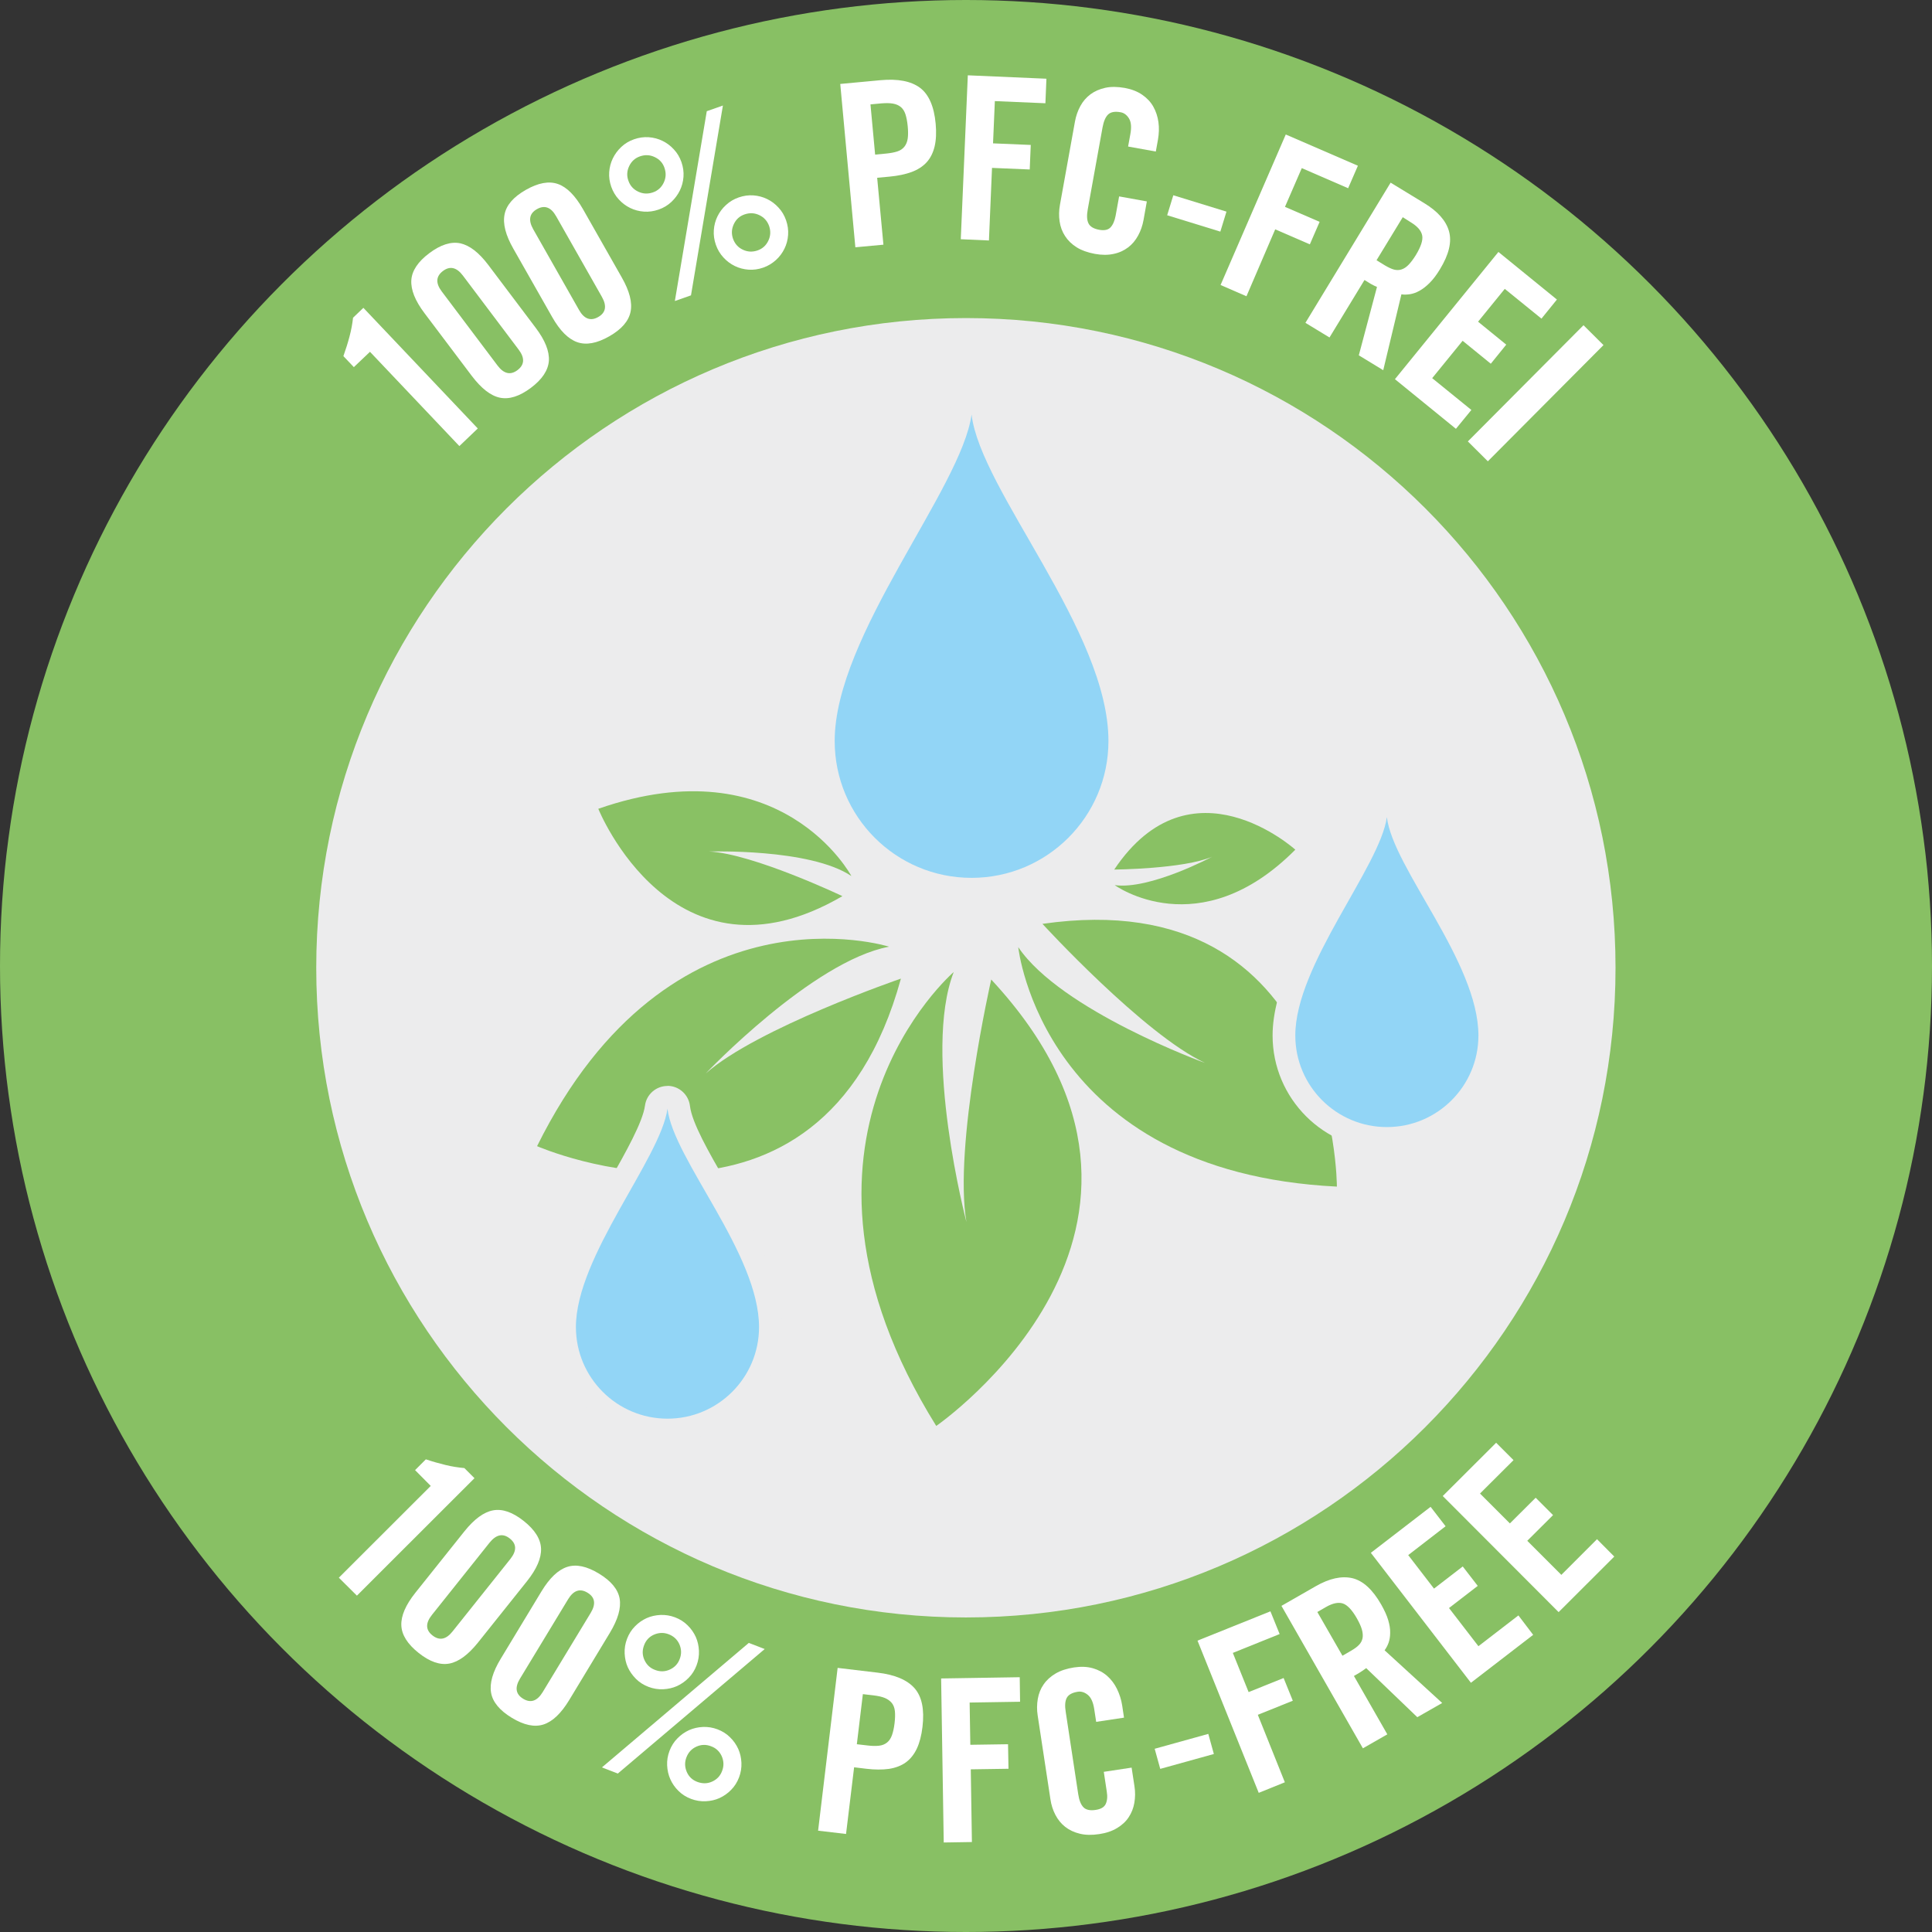
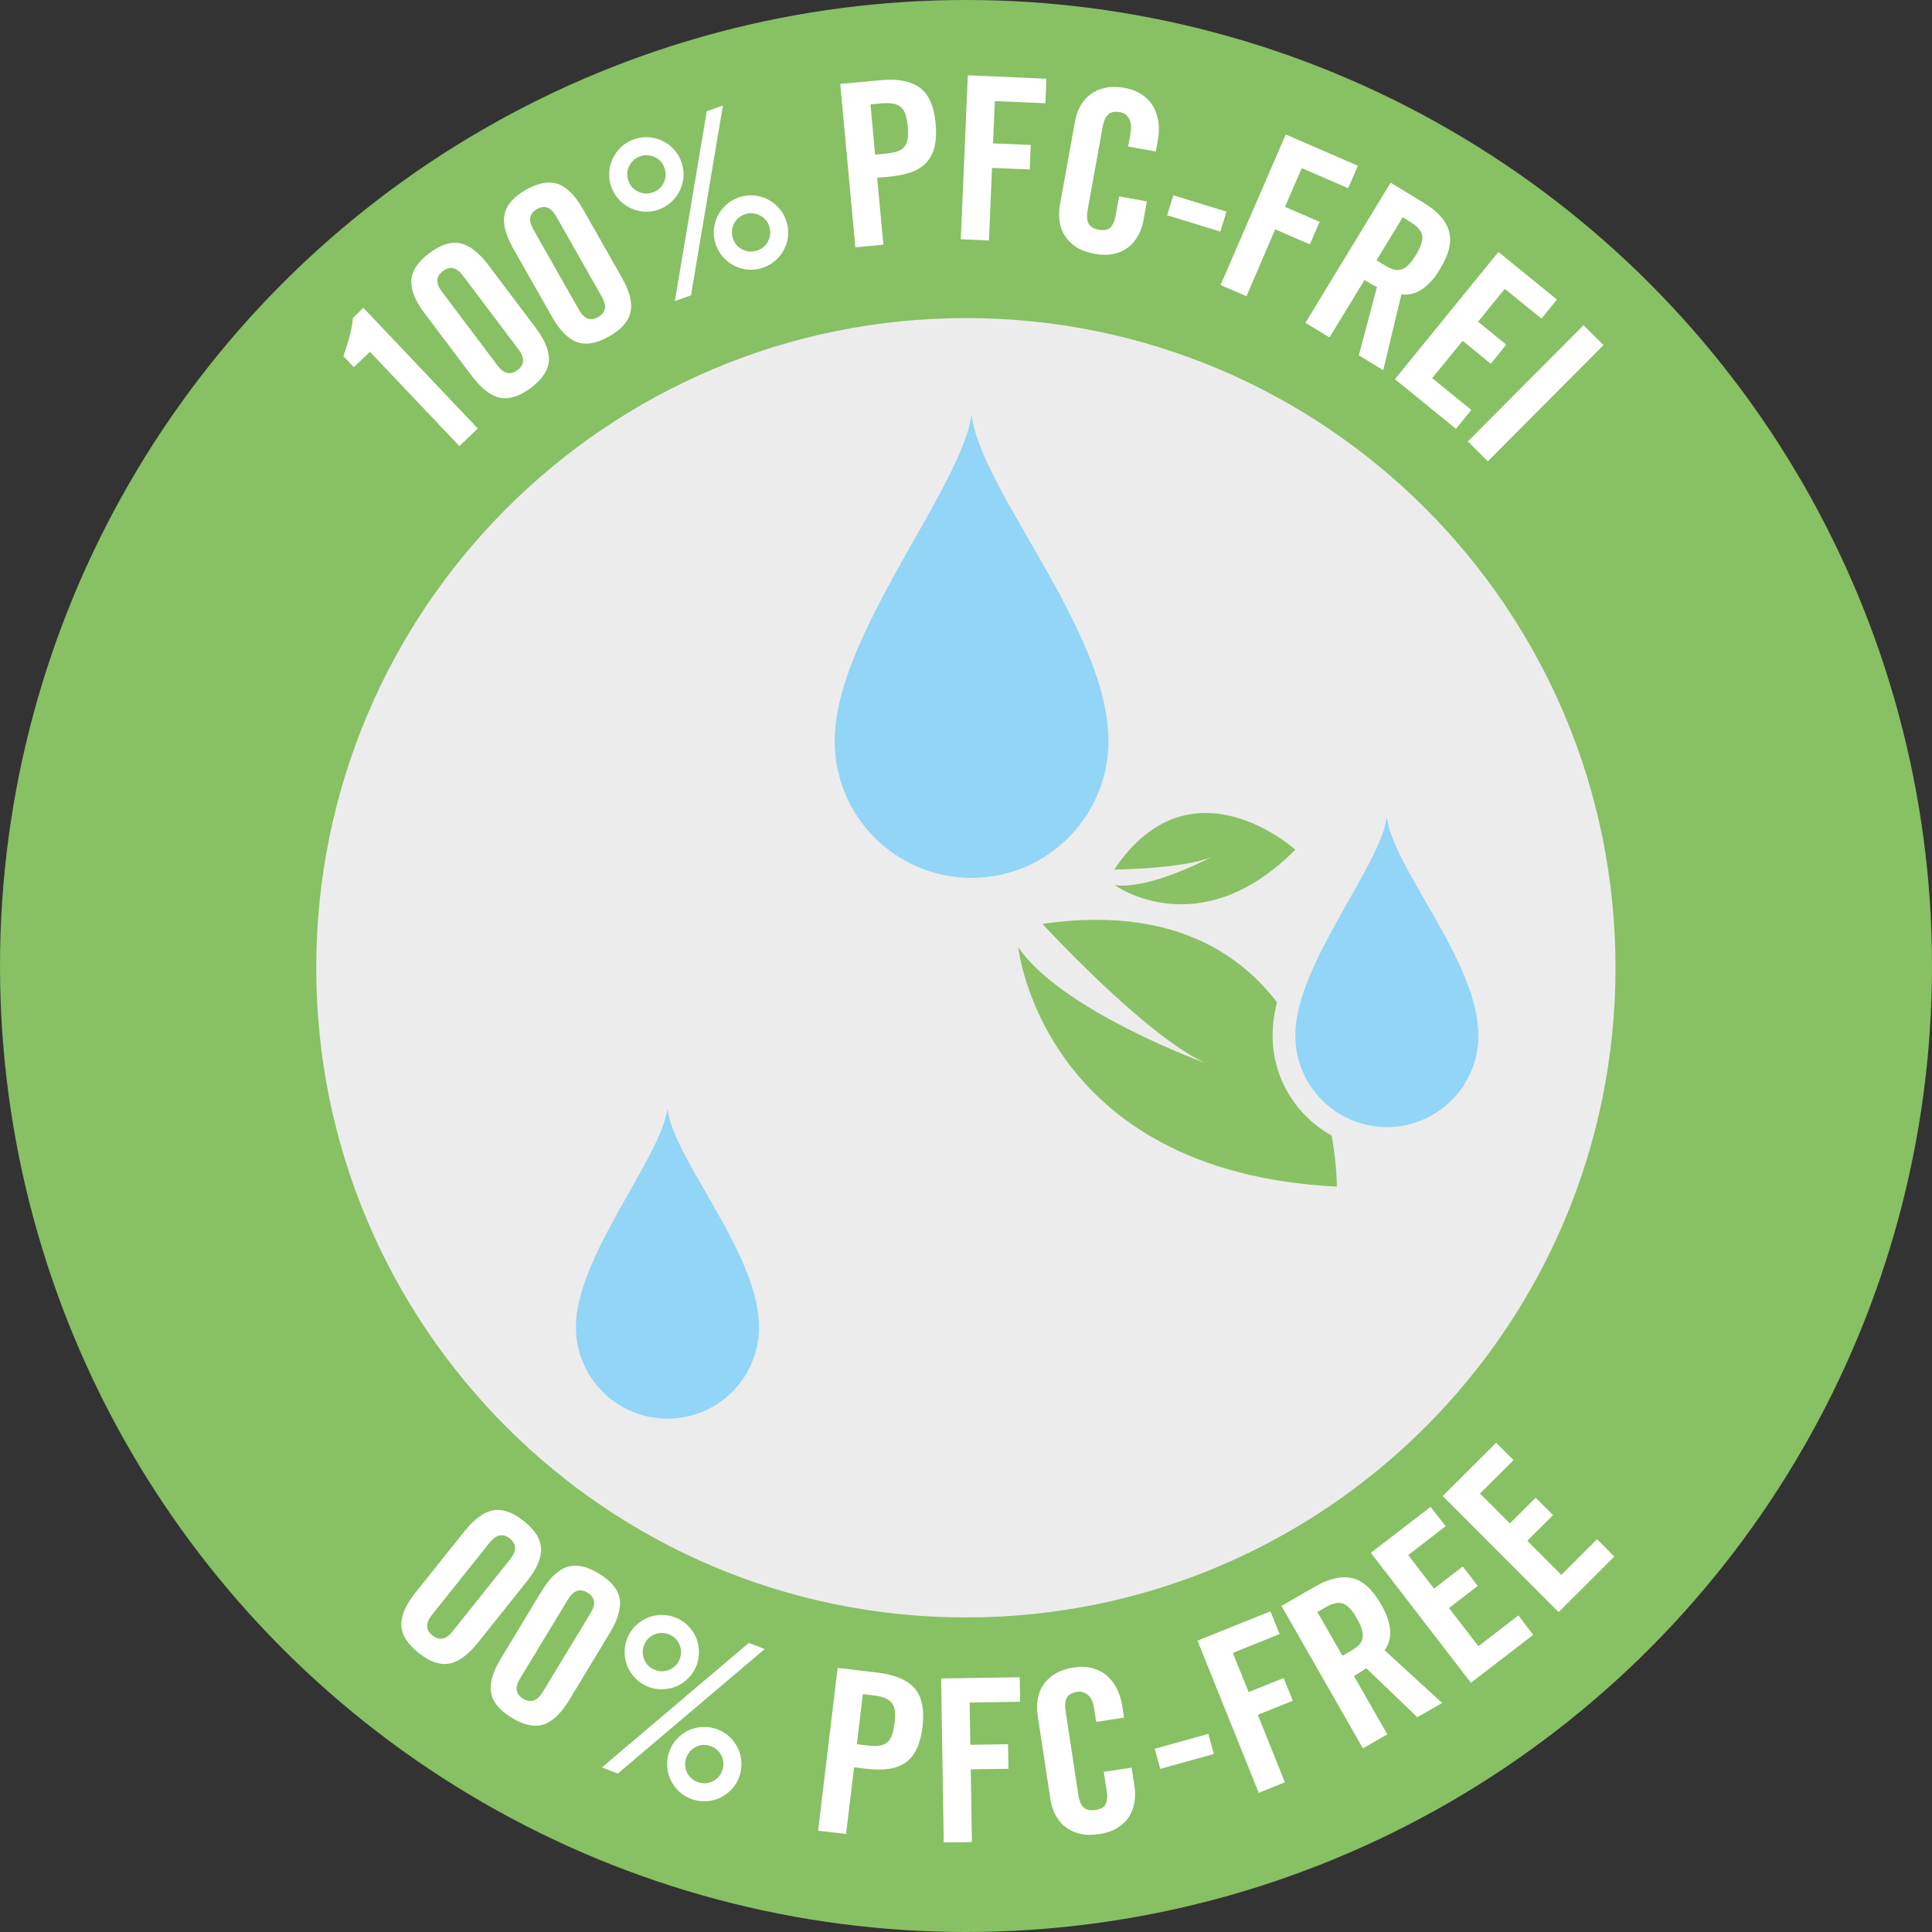
<svg xmlns="http://www.w3.org/2000/svg" version="1.1" x="0px" y="0px" viewBox="0 0 170.08 170.08" style="enable-background:new 0 0 170.08 170.08;" xml:space="preserve">
  <rect x="0" y="0" width="170.08" height="170.08" fill="#333333" stroke="none" />
  <style type="text/css">
	.st0{fill:#88C064;}
	.st1{fill:#ECECED;}
	.st2{fill:#FFFFFF;}
	.st3{fill:#89C164;}
	.st4{fill:#92D5F6;}
</style>
  <g id="ARTWORK">
    <g>
      <circle class="st0" cx="85.04" cy="85.04" r="85.04" />
      <g>
        <g>
          <path class="st1" d="M85.04,28C53.45,28,27.84,53.61,27.84,85.2c0,31.58,25.61,57.19,57.19,57.19      c31.59,0,57.19-25.61,57.19-57.19C142.23,53.61,116.63,28,85.04,28z" />
        </g>
      </g>
    </g>
  </g>
  <g id="TEXT">
    <g>
      <path class="st2" d="M40.44,39.27l-7.87-8.3l-1.42,1.35l-0.92-0.97c0.21-0.59,0.39-1.16,0.54-1.73c0.15-0.56,0.25-1.11,0.31-1.65    l0.91-0.87l10.07,10.62L40.44,39.27z" />
      <path class="st2" d="M41.54,33.1l-4.17-5.53c-0.83-1.1-1.21-2.06-1.16-2.9c0.05-0.83,0.58-1.63,1.58-2.38    c1-0.75,1.91-1.04,2.73-0.87c0.82,0.18,1.64,0.81,2.47,1.91l4.17,5.53c0.83,1.1,1.21,2.06,1.16,2.9    c-0.06,0.83-0.58,1.63-1.58,2.38c-1,0.75-1.91,1.04-2.73,0.87S42.37,34.19,41.54,33.1z M45.66,30.78l-4.91-6.52    c-0.55-0.73-1.14-0.87-1.76-0.4c-0.62,0.47-0.65,1.07-0.1,1.8l4.91,6.52c0.55,0.73,1.14,0.87,1.76,0.4    C46.18,32.11,46.21,31.51,45.66,30.78z" />
      <path class="st2" d="M48.61,27.91l-3.42-6.02c-0.68-1.19-0.94-2.2-0.77-3.02c0.16-0.82,0.79-1.54,1.88-2.16    c1.09-0.62,2.03-0.79,2.82-0.51c0.79,0.28,1.52,1.02,2.2,2.21l3.42,6.02c0.68,1.19,0.94,2.2,0.77,3.02s-0.79,1.54-1.88,2.16    c-1.09,0.62-2.03,0.79-2.82,0.51C50.02,29.84,49.29,29.11,48.61,27.91z M52.99,26.14l-4.03-7.1c-0.45-0.8-1.02-1.01-1.69-0.63    s-0.78,0.97-0.33,1.77l4.03,7.1c0.45,0.8,1.02,1.01,1.69,0.63C53.33,27.53,53.44,26.94,52.99,26.14z" />
      <path class="st2" d="M53.81,16.44c-0.15-0.43-0.21-0.86-0.18-1.29c0.03-0.43,0.14-0.84,0.32-1.21c0.18-0.37,0.43-0.71,0.75-1.01    c0.32-0.3,0.69-0.52,1.12-0.67c0.43-0.15,0.86-0.21,1.29-0.18c0.44,0.03,0.84,0.14,1.21,0.32s0.71,0.43,1,0.75    c0.3,0.32,0.52,0.69,0.67,1.12s0.21,0.86,0.18,1.29c-0.03,0.43-0.14,0.84-0.32,1.21s-0.43,0.71-0.75,1.01    c-0.32,0.3-0.69,0.52-1.12,0.67c-0.43,0.15-0.86,0.21-1.29,0.18c-0.43-0.03-0.84-0.14-1.21-0.32s-0.71-0.43-1-0.75    C54.18,17.24,53.96,16.86,53.81,16.44z M55.32,15.91c0.15,0.44,0.44,0.76,0.86,0.96c0.42,0.2,0.84,0.22,1.29,0.07    c0.44-0.15,0.76-0.44,0.96-0.86c0.2-0.42,0.22-0.84,0.07-1.29s-0.44-0.76-0.86-0.96c-0.42-0.2-0.84-0.22-1.29-0.07    c-0.44,0.15-0.76,0.44-0.96,0.86S55.16,15.47,55.32,15.91z M62.22,9.79l1.42-0.5l-2.81,16.71l-1.42,0.5L62.22,9.79z M63.02,21.55    c-0.15-0.43-0.21-0.86-0.18-1.29c0.03-0.44,0.14-0.84,0.32-1.21s0.43-0.71,0.75-1c0.32-0.3,0.69-0.52,1.12-0.67    c0.43-0.15,0.86-0.21,1.29-0.18s0.84,0.14,1.21,0.32s0.71,0.43,1,0.75c0.3,0.32,0.52,0.69,0.67,1.12    c0.15,0.43,0.21,0.86,0.18,1.29c-0.03,0.44-0.14,0.84-0.32,1.21s-0.43,0.71-0.75,1s-0.69,0.52-1.12,0.67    c-0.43,0.15-0.86,0.21-1.29,0.18s-0.84-0.14-1.21-0.32c-0.37-0.18-0.71-0.43-1-0.75C63.4,22.36,63.17,21.98,63.02,21.55z     M64.53,21.02c0.16,0.44,0.44,0.76,0.86,0.96c0.42,0.2,0.85,0.22,1.29,0.07c0.44-0.15,0.76-0.44,0.96-0.86    c0.2-0.42,0.22-0.84,0.07-1.29c-0.16-0.44-0.44-0.76-0.86-0.96c-0.42-0.2-0.84-0.22-1.29-0.07s-0.76,0.44-0.96,0.86    C64.4,20.16,64.38,20.58,64.53,21.02z" />
      <path class="st2" d="M77.77,21.54l-2.47,0.23L73.97,7.39l3.54-0.33c1.53-0.14,2.68,0.08,3.47,0.66c0.78,0.58,1.25,1.64,1.39,3.17    c0.07,0.77,0.04,1.43-0.09,1.99c-0.13,0.55-0.36,1.02-0.69,1.39s-0.78,0.66-1.33,0.87c-0.55,0.2-1.2,0.34-1.96,0.41l-1.08,0.1    L77.77,21.54z M76.63,9.19l0.41,4.42l0.96-0.09c0.4-0.04,0.73-0.1,1-0.19c0.27-0.09,0.47-0.23,0.62-0.42    c0.15-0.19,0.25-0.43,0.29-0.72s0.04-0.65,0-1.07c-0.04-0.42-0.11-0.78-0.2-1.06s-0.23-0.49-0.41-0.64    c-0.18-0.15-0.41-0.25-0.69-0.3c-0.28-0.05-0.62-0.05-1.02-0.02L76.63,9.19z" />
      <path class="st2" d="M87.06,21.17l-2.48-0.11L85.2,6.63l6.92,0.3l-0.09,2.16L87.58,8.9l-0.16,3.72l3.32,0.14l-0.09,2.16    l-3.32-0.14L87.06,21.17z" />
      <path class="st2" d="M101.75,13.34l-2.44-0.44l0.2-1.1c0.11-0.6,0.07-1.06-0.12-1.37c-0.19-0.31-0.44-0.5-0.75-0.55    c-0.5-0.09-0.86-0.02-1.09,0.2c-0.23,0.22-0.39,0.6-0.49,1.14l-1.3,7.2c-0.1,0.54-0.08,0.95,0.06,1.24    c0.14,0.29,0.46,0.48,0.95,0.57c0.45,0.08,0.78,0.01,0.99-0.21c0.21-0.22,0.36-0.56,0.45-1.02l0.31-1.71l2.44,0.44l-0.29,1.63    c-0.09,0.5-0.25,0.96-0.48,1.38c-0.23,0.42-0.52,0.77-0.88,1.04s-0.78,0.47-1.27,0.57c-0.49,0.11-1.04,0.11-1.65,0    c-0.64-0.12-1.18-0.31-1.61-0.58c-0.43-0.27-0.77-0.6-1.02-0.99c-0.25-0.38-0.41-0.81-0.48-1.29c-0.07-0.47-0.06-0.96,0.03-1.46    l1.32-7.32c0.09-0.5,0.25-0.96,0.48-1.38S95.63,8.58,96,8.3c0.37-0.27,0.8-0.46,1.3-0.57s1.07-0.1,1.71,0.01    c0.6,0.11,1.12,0.31,1.54,0.6c0.42,0.29,0.75,0.64,0.98,1.05c0.23,0.41,0.38,0.86,0.45,1.36c0.07,0.5,0.05,1.01-0.04,1.54    L101.75,13.34z" />
      <path class="st2" d="M107.43,20.39l-4.68-1.44l0.54-1.76l4.68,1.44L107.43,20.39z" />
      <path class="st2" d="M109.73,26.08l-2.28-0.99l5.74-13.25l6.35,2.75l-0.86,1.98l-4.08-1.77l-1.48,3.41l3.05,1.32l-0.86,1.98    l-3.05-1.32L109.73,26.08z" />
      <path class="st2" d="M120.12,24.65l-3.08,5.06l-2.12-1.29l7.5-12.34l2.97,1.81c1.18,0.72,1.91,1.54,2.17,2.47    c0.26,0.93,0,2.04-0.8,3.35c-0.3,0.5-0.61,0.9-0.91,1.2c-0.3,0.3-0.6,0.53-0.89,0.69c-0.29,0.16-0.57,0.26-0.84,0.3    c-0.27,0.04-0.52,0.05-0.75,0.01l-1.6,6.68l-2.15-1.31l1.6-6.02c-0.15-0.06-0.33-0.15-0.53-0.26    C120.51,24.89,120.31,24.77,120.12,24.65z M123.49,19.12l-2.31,3.79l0.75,0.46c0.29,0.17,0.54,0.29,0.78,0.36    c0.23,0.06,0.46,0.06,0.67-0.01c0.22-0.07,0.43-0.21,0.63-0.42s0.42-0.5,0.64-0.86c0.44-0.73,0.63-1.3,0.55-1.71    c-0.08-0.41-0.4-0.79-0.97-1.14L123.49,19.12z" />
      <path class="st2" d="M128.17,37.75l-5.37-4.37l9.11-11.2l5.15,4.19l-1.36,1.68l-3.23-2.62l-2.35,2.89l2.48,2.02l-1.36,1.68    l-2.48-2.02l-2.68,3.29l3.45,2.8L128.17,37.75z" />
      <path class="st2" d="M130.98,40.61l-1.76-1.75l10.18-10.23l1.76,1.75L130.98,40.61z" />
    </g>
    <g>
-       <path class="st2" d="M29.83,138.89l8.09-8.08l-1.38-1.39l0.95-0.95c0.59,0.2,1.17,0.36,1.74,0.5s1.12,0.22,1.65,0.27l0.89,0.89    l-10.35,10.34L29.83,138.89z" />
      <path class="st2" d="M36.57,140.21l4.32-5.41c0.86-1.07,1.7-1.69,2.52-1.84c0.82-0.15,1.72,0.16,2.7,0.94    c0.98,0.78,1.49,1.59,1.52,2.43c0.03,0.84-0.38,1.79-1.24,2.87l-4.32,5.41c-0.86,1.07-1.7,1.69-2.52,1.84    c-0.82,0.15-1.72-0.16-2.7-0.94c-0.98-0.78-1.49-1.59-1.52-2.43C35.3,142.24,35.71,141.29,36.57,140.21z M39.84,143.62l5.09-6.38    c0.57-0.72,0.56-1.32-0.05-1.8c-0.6-0.48-1.19-0.36-1.77,0.35l-5.09,6.38c-0.57,0.72-0.56,1.32,0.05,1.8    S39.27,144.34,39.84,143.62z" />
      <path class="st2" d="M44.09,146.01l3.58-5.92c0.71-1.17,1.46-1.89,2.26-2.15c0.8-0.26,1.73-0.06,2.8,0.59    c1.07,0.65,1.68,1.39,1.82,2.21s-0.15,1.82-0.86,3l-3.58,5.92c-0.71,1.17-1.46,1.89-2.26,2.15c-0.8,0.26-1.73,0.06-2.8-0.59    c-1.07-0.65-1.68-1.39-1.82-2.21C43.09,148.19,43.37,147.19,44.09,146.01z M47.77,148.97l4.23-6.98c0.48-0.79,0.38-1.38-0.28-1.78    c-0.66-0.4-1.23-0.21-1.71,0.58l-4.23,6.98c-0.48,0.79-0.38,1.38,0.28,1.78S47.29,149.75,47.77,148.97z" />
      <path class="st2" d="M65.92,144.63l1.4,0.54l-12.93,10.96l-1.4-0.54L65.92,144.63z M55.2,144.27c0.16-0.42,0.39-0.79,0.7-1.1    c0.3-0.31,0.65-0.55,1.02-0.72c0.38-0.17,0.79-0.26,1.22-0.28s0.87,0.05,1.29,0.21c0.42,0.16,0.79,0.39,1.1,0.7    c0.31,0.3,0.55,0.65,0.72,1.02c0.17,0.38,0.26,0.79,0.28,1.22s-0.05,0.87-0.21,1.29c-0.16,0.42-0.39,0.79-0.7,1.1    c-0.3,0.31-0.65,0.55-1.02,0.72c-0.38,0.17-0.79,0.26-1.22,0.28s-0.87-0.05-1.29-0.21c-0.42-0.16-0.79-0.39-1.1-0.7    s-0.55-0.65-0.72-1.02s-0.26-0.79-0.28-1.22C54.97,145.12,55.04,144.69,55.2,144.27z M56.7,144.84c-0.17,0.44-0.16,0.87,0.03,1.29    c0.19,0.42,0.5,0.72,0.94,0.88c0.44,0.17,0.87,0.16,1.29-0.03c0.42-0.19,0.72-0.5,0.88-0.94c0.17-0.44,0.15-0.87-0.03-1.29    c-0.19-0.42-0.5-0.71-0.94-0.88c-0.44-0.17-0.87-0.15-1.29,0.03S56.86,144.4,56.7,144.84z M58.94,154.13    c0.16-0.42,0.39-0.79,0.7-1.1c0.3-0.31,0.65-0.55,1.02-0.72c0.38-0.17,0.79-0.26,1.22-0.28s0.87,0.05,1.29,0.21    c0.42,0.16,0.79,0.39,1.1,0.7c0.31,0.3,0.55,0.65,0.72,1.02c0.17,0.38,0.26,0.79,0.28,1.22s-0.05,0.87-0.21,1.29    s-0.39,0.79-0.7,1.1c-0.3,0.31-0.65,0.55-1.02,0.72s-0.79,0.26-1.22,0.28s-0.87-0.05-1.29-0.21c-0.42-0.16-0.79-0.39-1.1-0.7    c-0.31-0.3-0.55-0.65-0.72-1.03c-0.17-0.38-0.26-0.79-0.28-1.22S58.78,154.55,58.94,154.13z M60.43,154.7    c-0.17,0.44-0.15,0.87,0.03,1.29s0.5,0.72,0.94,0.88s0.87,0.16,1.29-0.03c0.42-0.19,0.72-0.5,0.88-0.94    c0.17-0.44,0.15-0.87-0.03-1.29c-0.19-0.42-0.5-0.72-0.94-0.88c-0.44-0.17-0.87-0.16-1.29,0.03    C60.89,153.95,60.6,154.26,60.43,154.7z" />
      <path class="st2" d="M74.48,161.45l-2.46-0.29l1.72-14.33l3.53,0.42c1.52,0.18,2.6,0.64,3.25,1.38c0.64,0.74,0.87,1.86,0.69,3.39    c-0.09,0.77-0.26,1.41-0.5,1.92c-0.24,0.51-0.57,0.92-0.97,1.21c-0.4,0.29-0.9,0.48-1.48,0.57c-0.58,0.08-1.25,0.08-2-0.01    l-1.07-0.13L74.48,161.45z M75.96,149.14l-0.53,4.41l0.95,0.11c0.4,0.05,0.74,0.05,1.01,0.02c0.28-0.03,0.51-0.13,0.7-0.28    c0.19-0.15,0.33-0.37,0.43-0.64c0.1-0.28,0.18-0.63,0.23-1.05s0.06-0.78,0.03-1.07c-0.03-0.29-0.12-0.53-0.27-0.72    c-0.15-0.18-0.35-0.33-0.61-0.44c-0.26-0.11-0.59-0.18-0.99-0.23L75.96,149.14z" />
      <path class="st2" d="M85.56,162.16l-2.48,0.04l-0.23-14.44l6.92-0.11l0.03,2.16l-4.44,0.07l0.06,3.72l3.32-0.05l0.04,2.16    l-3.32,0.05L85.56,162.16z" />
      <path class="st2" d="M98.95,151.21l-2.45,0.37l-0.17-1.11c-0.09-0.61-0.28-1.03-0.56-1.26s-0.58-0.33-0.89-0.28    c-0.5,0.08-0.82,0.26-0.97,0.54s-0.18,0.7-0.09,1.24l1.1,7.24c0.08,0.54,0.24,0.93,0.46,1.15c0.22,0.23,0.59,0.31,1.09,0.23    c0.45-0.07,0.74-0.24,0.87-0.52c0.13-0.28,0.17-0.65,0.09-1.11l-0.26-1.72l2.45-0.37l0.25,1.64c0.08,0.5,0.07,0.99-0.01,1.46    c-0.08,0.47-0.25,0.89-0.5,1.27c-0.25,0.38-0.59,0.69-1.02,0.95s-0.95,0.44-1.56,0.53c-0.65,0.1-1.22,0.09-1.71-0.03    c-0.5-0.12-0.93-0.32-1.29-0.6c-0.36-0.28-0.65-0.64-0.87-1.06c-0.22-0.42-0.37-0.89-0.44-1.39l-1.12-7.36    c-0.08-0.5-0.07-0.99,0.01-1.46c0.08-0.47,0.25-0.9,0.51-1.27c0.26-0.38,0.61-0.7,1.05-0.96c0.44-0.26,0.98-0.44,1.63-0.54    c0.61-0.09,1.16-0.07,1.65,0.07c0.49,0.14,0.92,0.37,1.27,0.68c0.35,0.31,0.64,0.69,0.86,1.14s0.38,0.94,0.46,1.47L98.95,151.21z" />
      <path class="st2" d="M106.86,154.41l-4.72,1.31l-0.49-1.77l4.72-1.31L106.86,154.41z" />
      <path class="st2" d="M113.11,156.9l-2.3,0.93l-5.39-13.4l6.42-2.58l0.81,2l-4.12,1.66l1.39,3.45l3.08-1.24l0.81,2l-3.08,1.24    L113.11,156.9z" />
      <path class="st2" d="M119.19,147.54l2.94,5.14l-2.15,1.23l-7.17-12.54l3.02-1.73c1.2-0.69,2.27-0.92,3.21-0.71    c0.94,0.22,1.79,0.99,2.55,2.32c0.29,0.51,0.5,0.97,0.62,1.38s0.18,0.78,0.17,1.11c0,0.33-0.05,0.62-0.14,0.88    c-0.09,0.25-0.21,0.47-0.35,0.66l5.07,4.64l-2.19,1.25l-4.5-4.32c-0.13,0.1-0.29,0.21-0.49,0.34    C119.59,147.31,119.39,147.43,119.19,147.54z M115.97,141.91l2.21,3.85l0.76-0.44c0.29-0.17,0.52-0.33,0.69-0.51    c0.17-0.17,0.27-0.37,0.32-0.6c0.04-0.22,0.02-0.48-0.06-0.76c-0.08-0.28-0.23-0.61-0.44-0.98c-0.42-0.74-0.84-1.18-1.23-1.31    s-0.89-0.03-1.47,0.3L115.97,141.91z" />
      <path class="st2" d="M134.97,143.92l-5.48,4.22l-8.81-11.44l5.26-4.05l1.32,1.71l-3.29,2.54l2.27,2.95l2.53-1.95l1.32,1.71    l-2.53,1.95l2.59,3.36l3.52-2.71L134.97,143.92z" />
      <path class="st2" d="M142.11,137.03l-4.9,4.89l-10.2-10.22l4.7-4.69l1.53,1.53l-2.95,2.94l2.63,2.63l2.27-2.26l1.53,1.53    l-2.27,2.26l3,3l3.14-3.14L142.11,137.03z" />
    </g>
    <g>
      <g>
-         <path class="st3" d="M83.96,85.57c0,0-17.2,14.8-1.54,39.96c0,0,25.21-17.39,4.84-39.3c0,0-3.33,14.69-2.18,21.35     C85.08,107.59,81.18,92.73,83.96,85.57z" />
-       </g>
+         </g>
      <g>
-         <path class="st3" d="M78.27,83.34c0,0-19.27-6.09-30.99,17.56c0,0,24.98,10.95,32.03-14.75c0,0-12.69,4.36-17.19,8.36     C62.12,94.5,71.55,84.59,78.27,83.34z" />
-       </g>
+         </g>
      <g>
-         <path class="st3" d="M74.95,77.12c0,0-6.15-11.54-22.28-5.92c0,0,6.59,16.38,21.49,7.69c0,0-7.84-3.73-11.73-3.93     C62.42,74.97,71.28,74.66,74.95,77.12z" />
-       </g>
+         </g>
      <g>
        <path class="st3" d="M98.13,77.92c0,0,7.44,5.4,15.9-3.12c0,0-9.2-8.32-15.94,1.75c0,0,6.1-0.05,8.62-1.13     C106.7,75.43,101.21,78.35,98.13,77.92z" />
      </g>
      <g>
        <path class="st3" d="M89.64,83.38c0,0,2.08,19.8,28.05,21.08c0,0,0.06-26.87-25.92-23.13c0,0,8.93,9.74,14.31,12.24     C106.08,93.58,93.4,88.96,89.64,83.38z" />
      </g>
    </g>
    <g>
      <path class="st4" d="M85.53,78.28c-7.2,0-13.05-5.85-13.05-13.05c0-5.62,3.81-12.35,7.17-18.28c2.34-4.13,4.54-8.02,4.89-10.59    c0.07-0.5,0.49-0.87,0.99-0.87c0,0,0.01,0,0.01,0c0.5,0,0.93,0.38,0.98,0.88c0.31,2.64,2.54,6.51,4.9,10.6    c3.35,5.82,7.16,12.42,7.16,18.25C98.57,72.42,92.72,78.28,85.53,78.28z" />
      <path class="st1" d="M85.53,36.49c0.78,6.68,12.05,19.05,12.05,28.74c0,6.65-5.39,12.05-12.05,12.05s-12.05-5.39-12.05-12.05    C73.48,55.95,84.64,43.02,85.53,36.49 M85.53,34.49c-1,0-1.85,0.74-1.98,1.73c-0.32,2.38-2.48,6.19-4.77,10.23    c-3.42,6.04-7.3,12.89-7.3,18.77c0,7.75,6.3,14.05,14.05,14.05c7.74,0,14.05-6.3,14.05-14.05c0-6.1-3.87-12.82-7.29-18.75    c-2.31-4-4.49-7.78-4.77-10.22c-0.12-1-0.96-1.76-1.97-1.77C85.54,34.49,85.53,34.49,85.53,34.49L85.53,34.49z" />
    </g>
    <g>
      <path class="st4" d="M122.09,100.22c-5,0-9.06-4.07-9.06-9.06c0-3.85,2.57-8.39,4.84-12.4c1.55-2.73,3.01-5.31,3.23-6.97    c0.07-0.5,0.49-0.87,0.99-0.87c0,0,0.01,0,0.01,0c0.5,0,0.93,0.38,0.98,0.88c0.2,1.7,1.67,4.26,3.23,6.97    c2.27,3.93,4.83,8.39,4.83,12.38C131.15,96.16,127.08,100.22,122.09,100.22z" />
      <path class="st1" d="M122.09,71.93c0.52,4.47,8.06,12.75,8.06,19.23c0,4.45-3.61,8.06-8.06,8.06c-4.45,0-8.06-3.61-8.06-8.06    C114.02,84.95,121.5,76.3,122.09,71.93 M122.09,69.93c-1,0-1.85,0.74-1.98,1.73c-0.2,1.46-1.68,4.08-3.11,6.61    c-2.33,4.11-4.97,8.78-4.97,12.89c0,5.55,4.51,10.06,10.06,10.06c5.55,0,10.06-4.51,10.06-10.06c0-4.26-2.64-8.84-4.97-12.88    c-1.44-2.5-2.93-5.09-3.11-6.59c-0.12-1-0.96-1.76-1.97-1.77C122.1,69.93,122.09,69.93,122.09,69.93L122.09,69.93z" />
    </g>
    <g>
      <path class="st4" d="M58.76,125.89c-5,0-9.06-4.07-9.06-9.06c0-3.85,2.57-8.39,4.84-12.4c1.55-2.73,3.01-5.31,3.23-6.97    c0.07-0.5,0.49-0.87,0.99-0.87c0,0,0.01,0,0.01,0c0.5,0,0.93,0.38,0.98,0.88c0.2,1.7,1.67,4.26,3.23,6.97    c2.27,3.93,4.83,8.39,4.83,12.38C67.82,121.83,63.75,125.89,58.76,125.89z" />
      <path class="st1" d="M58.76,97.6c0.52,4.47,8.06,12.75,8.06,19.23c0,4.45-3.61,8.06-8.06,8.06c-4.45,0-8.06-3.61-8.06-8.06    C50.69,110.62,58.17,101.97,58.76,97.6 M58.76,95.6c-1,0-1.85,0.74-1.98,1.73c-0.2,1.46-1.68,4.08-3.11,6.61    c-2.33,4.11-4.97,8.78-4.97,12.89c0,5.55,4.51,10.06,10.06,10.06c5.55,0,10.06-4.51,10.06-10.06c0-4.26-2.64-8.84-4.97-12.88    c-1.44-2.5-2.93-5.09-3.11-6.59c-0.12-1-0.96-1.76-1.97-1.77C58.77,95.6,58.76,95.6,58.76,95.6L58.76,95.6z" />
    </g>
  </g>
</svg>